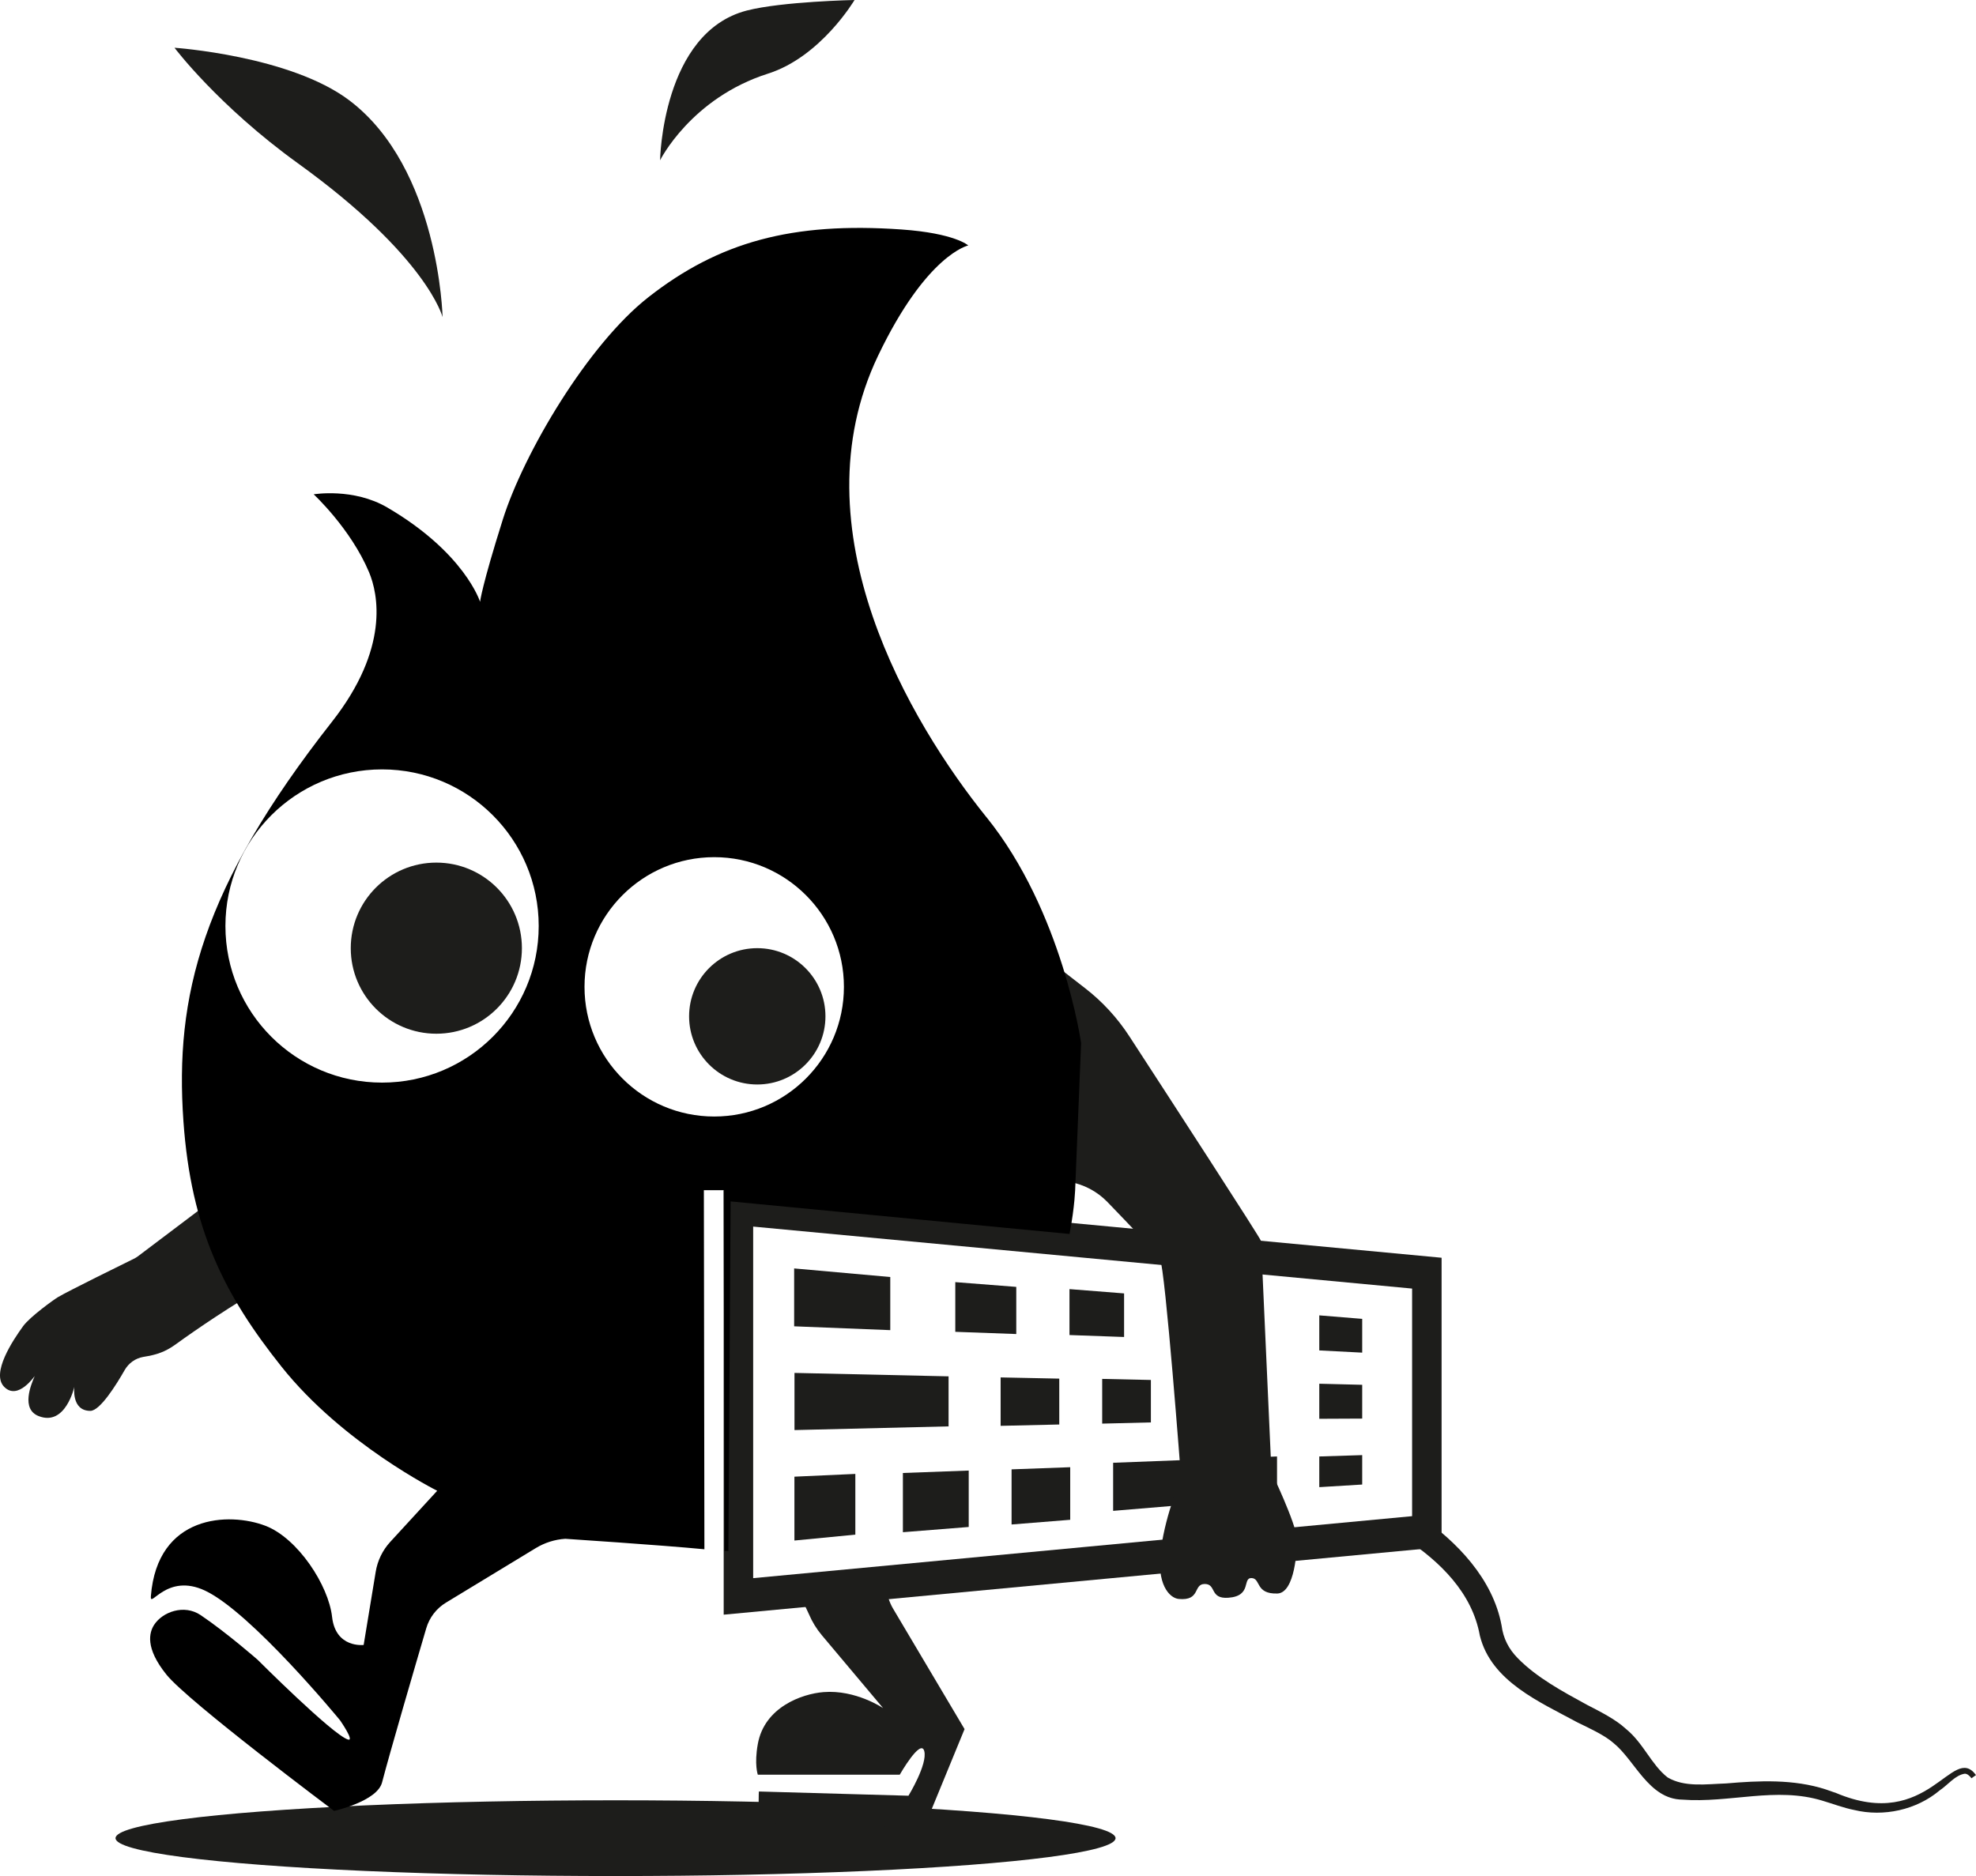
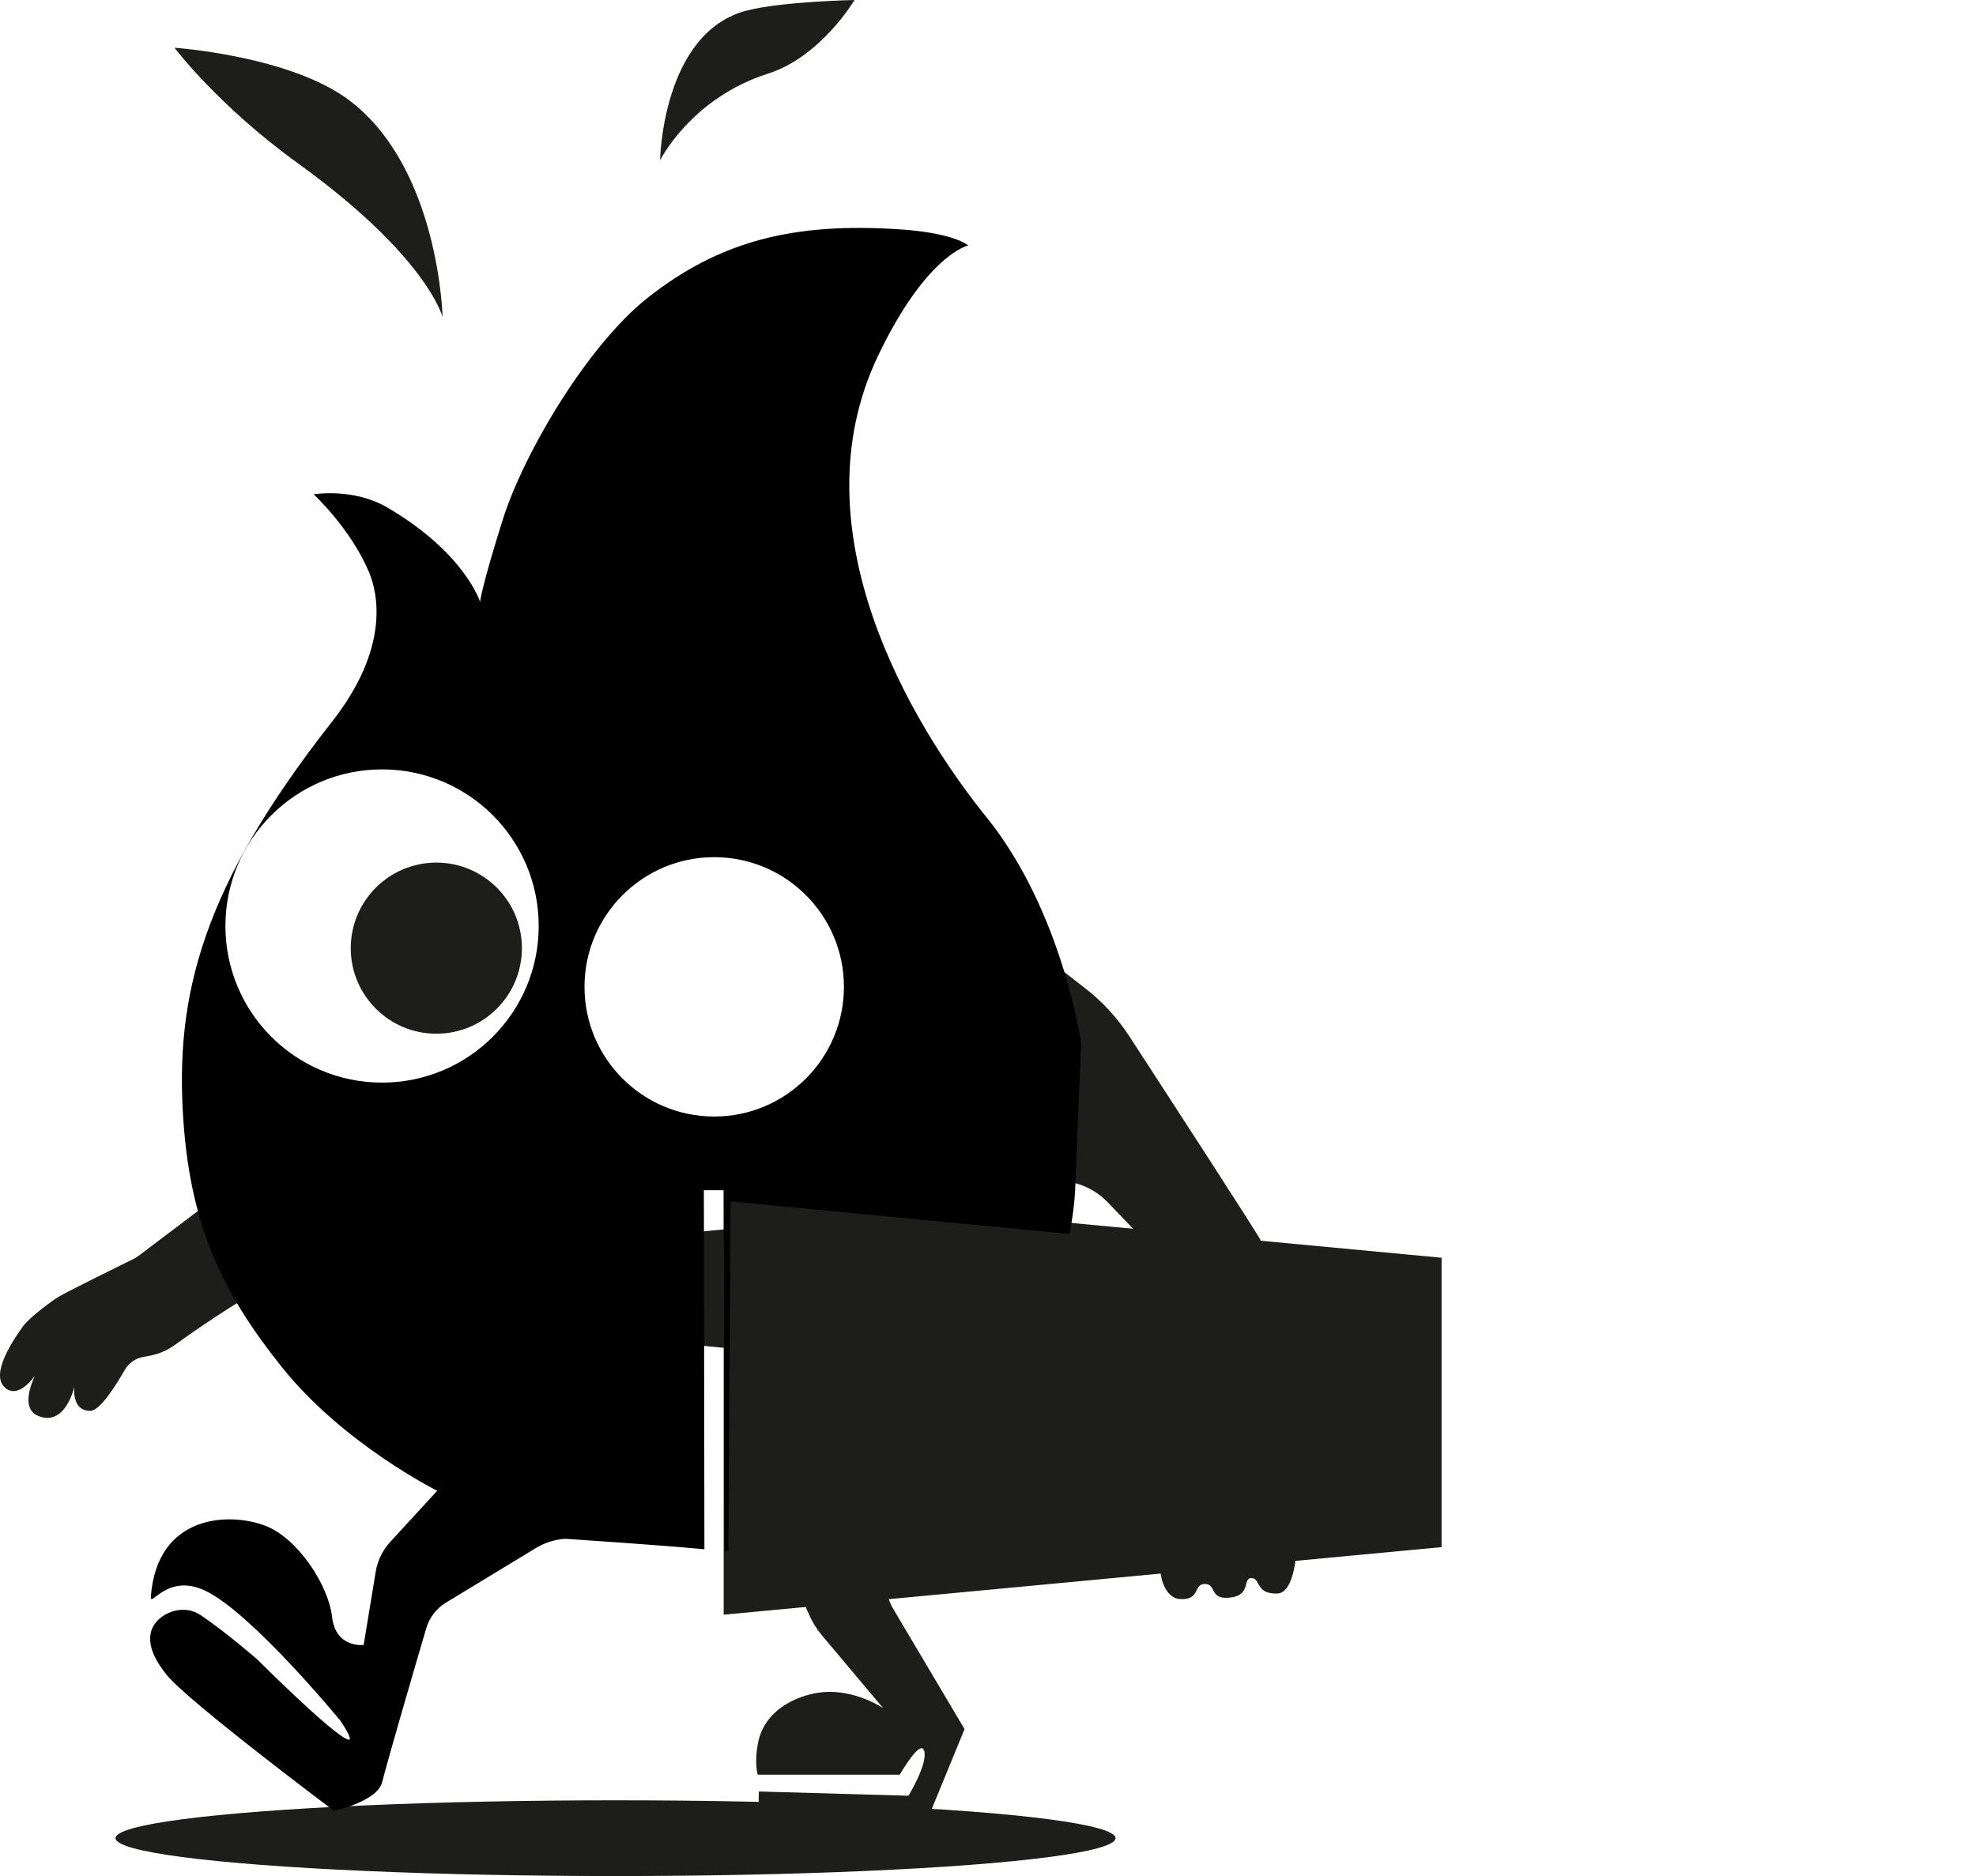
<svg xmlns="http://www.w3.org/2000/svg" id="Calque_1" data-name="Calque 1" viewBox="0 0 294.18 279.36">
  <defs>
    <style>      .cls-1 {        fill: #1d1d1b;      }    </style>
  </defs>
-   <path class="cls-1" d="M211.36,225.73c5.52,3.82,10.89,9.35,12.19,16.32.24,1.88,1.04,3.48,2.4,4.86,2.83,2.9,6.69,4.97,10.29,6.94,1.84.95,4.28,2.16,5.79,3.57,2.65,2.14,3.78,5.32,6.23,7.25,2.53,1.5,5.76,1,8.72.9,4.89-.42,10.06-.66,14.83.89,0,0,1.58.55,1.58.55,13.82,5.82,17.23-7.49,20.79-2.69,0,0-.67.48-.67.48-.29-.39-.65-.68-.99-.68-1.43.2-2.51,1.66-3.74,2.48-3.45,2.91-8.35,3.99-12.75,2.92-1.57-.31-3.19-.93-4.71-1.38-6.9-2.12-13.81.38-20.87-.16-5-.08-7.02-5.83-10.24-8.43-1.33-1.18-3.73-2.27-5.33-3.05-5.59-3.04-12.9-6.11-14.57-12.97-1.14-6.33-5.9-11-11.19-14.48,0,0,2.24-3.31,2.24-3.31h0Z" />
  <g>
-     <path class="cls-1" d="M107.74,240.44v-63.2l106.88,10.05v43.09l-106.88,10.06ZM112.13,182.66v52.34l98.1-9.23v-33.89l-98.1-9.23Z" />
+     <path class="cls-1" d="M107.74,240.44v-63.2l106.88,10.05v43.09l-106.88,10.06ZM112.13,182.66v52.34v-33.89l-98.1-9.23Z" />
    <g>
      <polygon class="cls-1" points="127.34 228.52 118.27 229.4 118.27 219.89 127.34 219.48 127.34 228.52" />
      <polygon class="cls-1" points="144.22 227.38 134.42 228.16 134.42 219.34 144.22 218.98 144.22 227.38" />
      <polygon class="cls-1" points="159.33 226.31 150.6 227.01 150.6 218.8 159.33 218.48 159.33 226.31" />
      <polygon class="cls-1" points="190.12 222.94 165.72 224.98 165.72 217.82 190.12 216.88 190.12 222.94" />
      <polygon class="cls-1" points="141.22 212.4 118.28 212.95 118.28 204.44 141.22 204.95 141.22 212.4" />
      <polygon class="cls-1" points="157.7 212.12 148.97 212.32 148.97 205.11 157.7 205.29 157.7 212.12" />
      <polygon class="cls-1" points="171.34 211.81 164.09 211.99 164.09 205.33 171.34 205.49 171.34 211.81" />
      <polygon class="cls-1" points="151.3 198.65 142.22 198.32 142.22 190.92 151.3 191.63 151.3 198.65" />
      <polygon class="cls-1" points="167.35 199.09 159.22 198.8 159.22 191.96 167.35 192.6 167.35 199.09" />
-       <polygon class="cls-1" points="132.54 198.07 118.23 197.5 118.23 188.88 132.54 190.16 132.54 198.07" />
    </g>
  </g>
  <path class="cls-1" d="M189.29,219.2l-1.55-34.4c-.03-.35-13.68-21.37-19.61-30.49-1.79-2.75-4.01-5.17-6.6-7.17l-7.02-5.45,1.21,33.71,3.43.58c2.18.37,4.18,1.42,5.72,3.01,2.95,3.06,7.63,7.94,7.81,8.34.83,1.81,3.16,32.89,3.16,32.89,0,0-2.21,4.79-3,10.45-.73,5.23,1.27,7.3,2.64,7.43,3.31.31,2.11-2.23,3.88-2.23s.68,2.26,3.52,2.05c3.56-.26,2.02-3,3.47-2.93,1.37.07.52,2.4,3.82,2.3,2.61-.08,2.98-6.55,2.89-8.26-.13-2.22-3.77-9.83-3.77-9.83Z" />
  <path class="cls-1" d="M65.89,47.22s-.49-22.16-13.89-32.28c-8.8-6.65-26.02-7.83-26.02-7.83,0,0,6.46,8.61,18.39,17.22,19.26,13.89,21.52,22.89,21.52,22.89Z" />
  <path class="cls-1" d="M98.27,23.87s.3-19.04,12.91-22.3c5.24-1.35,16.04-1.57,16.04-1.57,0,0-4.99,8.45-12.87,10.96-11.48,3.65-16.08,12.91-16.08,12.91Z" />
  <path class="cls-1" d="M54.61,186.98c-.95.15-8.14.74-14.93,4.47-4.82,2.65-10.82,6.77-13.29,8.57-1.38,1.01-2.39,1.49-4.06,1.86l-1.02.18c-1.16.21-2.15.92-2.74,1.94-1.29,2.26-3.69,6.09-5.12,6.09-2.87,0-2.38-3.59-2.38-3.59,0,0-1.3,5.94-5.31,4.37-2.67-1.04-1.14-4.7-.6-5.94.09-.2-2.46,3.72-4.55,1.57-1.96-2.03,1.3-6.91,2.83-9.02,1.02-1.41,4.61-3.98,5.18-4.32,1.7-1,9.57-4.86,11.29-5.71.23-.11.44-.24.64-.39l19.84-14.98c1.06-.8,2.46-1.02,3.72-.57l4.25,1.51" />
  <circle class="cls-1" cx="64.96" cy="141.19" r="12.74" />
-   <circle class="cls-1" cx="112.74" cy="151.34" r="10.15" />
  <ellipse class="cls-1" cx="91.64" cy="273.72" rx="74.44" ry="5.64" />
  <path class="cls-1" d="M132.27,238l-12.38,1.21.55,1.18c.48,1.13,1.13,2.18,1.92,3.12l9.11,10.84s-4.08-2.77-8.87-2.38c-3.23.26-8.8,2.25-9.78,7.73-.55,3.03,0,4.57,0,4.57h21.13s3.13-5.48,3.65-3.52c.52,1.96-2.35,6.65-2.35,6.65l-22.27-.63s-.04.41-.04,1.93c0,3.39,2.61,2.87,2.61,2.87l20.78.49c.76.02,1.46-.44,1.75-1.14l5.52-13.44-10.62-17.9c-.3-.5-.53-1.03-.71-1.58Z" />
  <path d="M146.86,121.69c-11.35-14.09-28.48-42.88-16.14-68.71,7.23-15.13,13.43-16.43,13.43-16.43,0,0-1.97-1.82-9.95-2.38-16.27-1.14-27.17,1.86-37.66,10.08-9,7.04-18.55,23.18-21.68,33.1-3.13,9.91-3.39,12.26-3.39,12.26,0,0-2.27-7.29-13.81-14.04-5.06-2.96-10.96-1.96-10.96-1.96,0,0,5.51,5.1,8.24,11.59,1.35,3.22,3.08,11.33-5.51,22.27-19.4,24.7-23.44,40.87-22.12,59.52,1.14,16.1,6.11,25.86,14.6,36.52,9.13,11.48,23.18,18.48,23.18,18.48l-6.98,7.6c-1.15,1.25-1.91,2.81-2.18,4.49l-1.79,10.87s-4.17.52-4.7-4.17c-.52-4.7-5.09-11.71-9.91-13.57-5.38-2.07-16.12-1.72-17.07,10.5-.15,1.88,2.36-3.54,8.07-.85,6.91,3.26,20.09,19.3,20.09,19.3,0,0,2.25,3.23,1.17,2.87-2.35-.78-13.43-11.87-13.43-11.87,0,0-4.57-4.01-8.48-6.65-2.47-1.67-5.7-.49-6.95,1.47-.68,1.08-1.4,3.36,1.86,7.4,3.26,4.04,24.95,20.28,24.95,20.28,0,0,6.41-1.42,7.14-4.24,1.17-4.5,4.97-17.49,6.58-22.96.47-1.59,1.51-2.95,2.93-3.81l13.37-8.12c1.33-.81,2.84-1.29,4.4-1.39,0,0,14.27.94,20.71,1.56l-.08-53.47h2.96l.11,53.71c.19,0,.38.01.58.01l.33-52.05,50.46,4.85c.81-4.24.85-6.94.85-6.94l.87-21.48s-2.74-19.57-14.09-33.65ZM56.88,161.21c-12.88,0-23.32-10.44-23.32-23.32s10.44-23.32,23.32-23.32,23.32,10.44,23.32,23.32-10.44,23.32-23.32,23.32ZM106.33,166.26c-10.67,0-19.31-8.65-19.31-19.31s8.65-19.31,19.31-19.31,19.31,8.65,19.31,19.31-8.65,19.31-19.31,19.31Z" />
  <g>
    <polygon class="cls-1" points="202.8 201.42 196.41 201.09 196.41 195.87 202.8 196.39 202.8 201.42" />
    <polygon class="cls-1" points="202.8 211.24 196.41 211.27 196.41 206.05 202.8 206.21 202.8 211.24" />
    <polygon class="cls-1" points="202.8 221.06 196.41 221.45 196.41 216.88 202.8 216.68 202.8 221.06" />
  </g>
</svg>